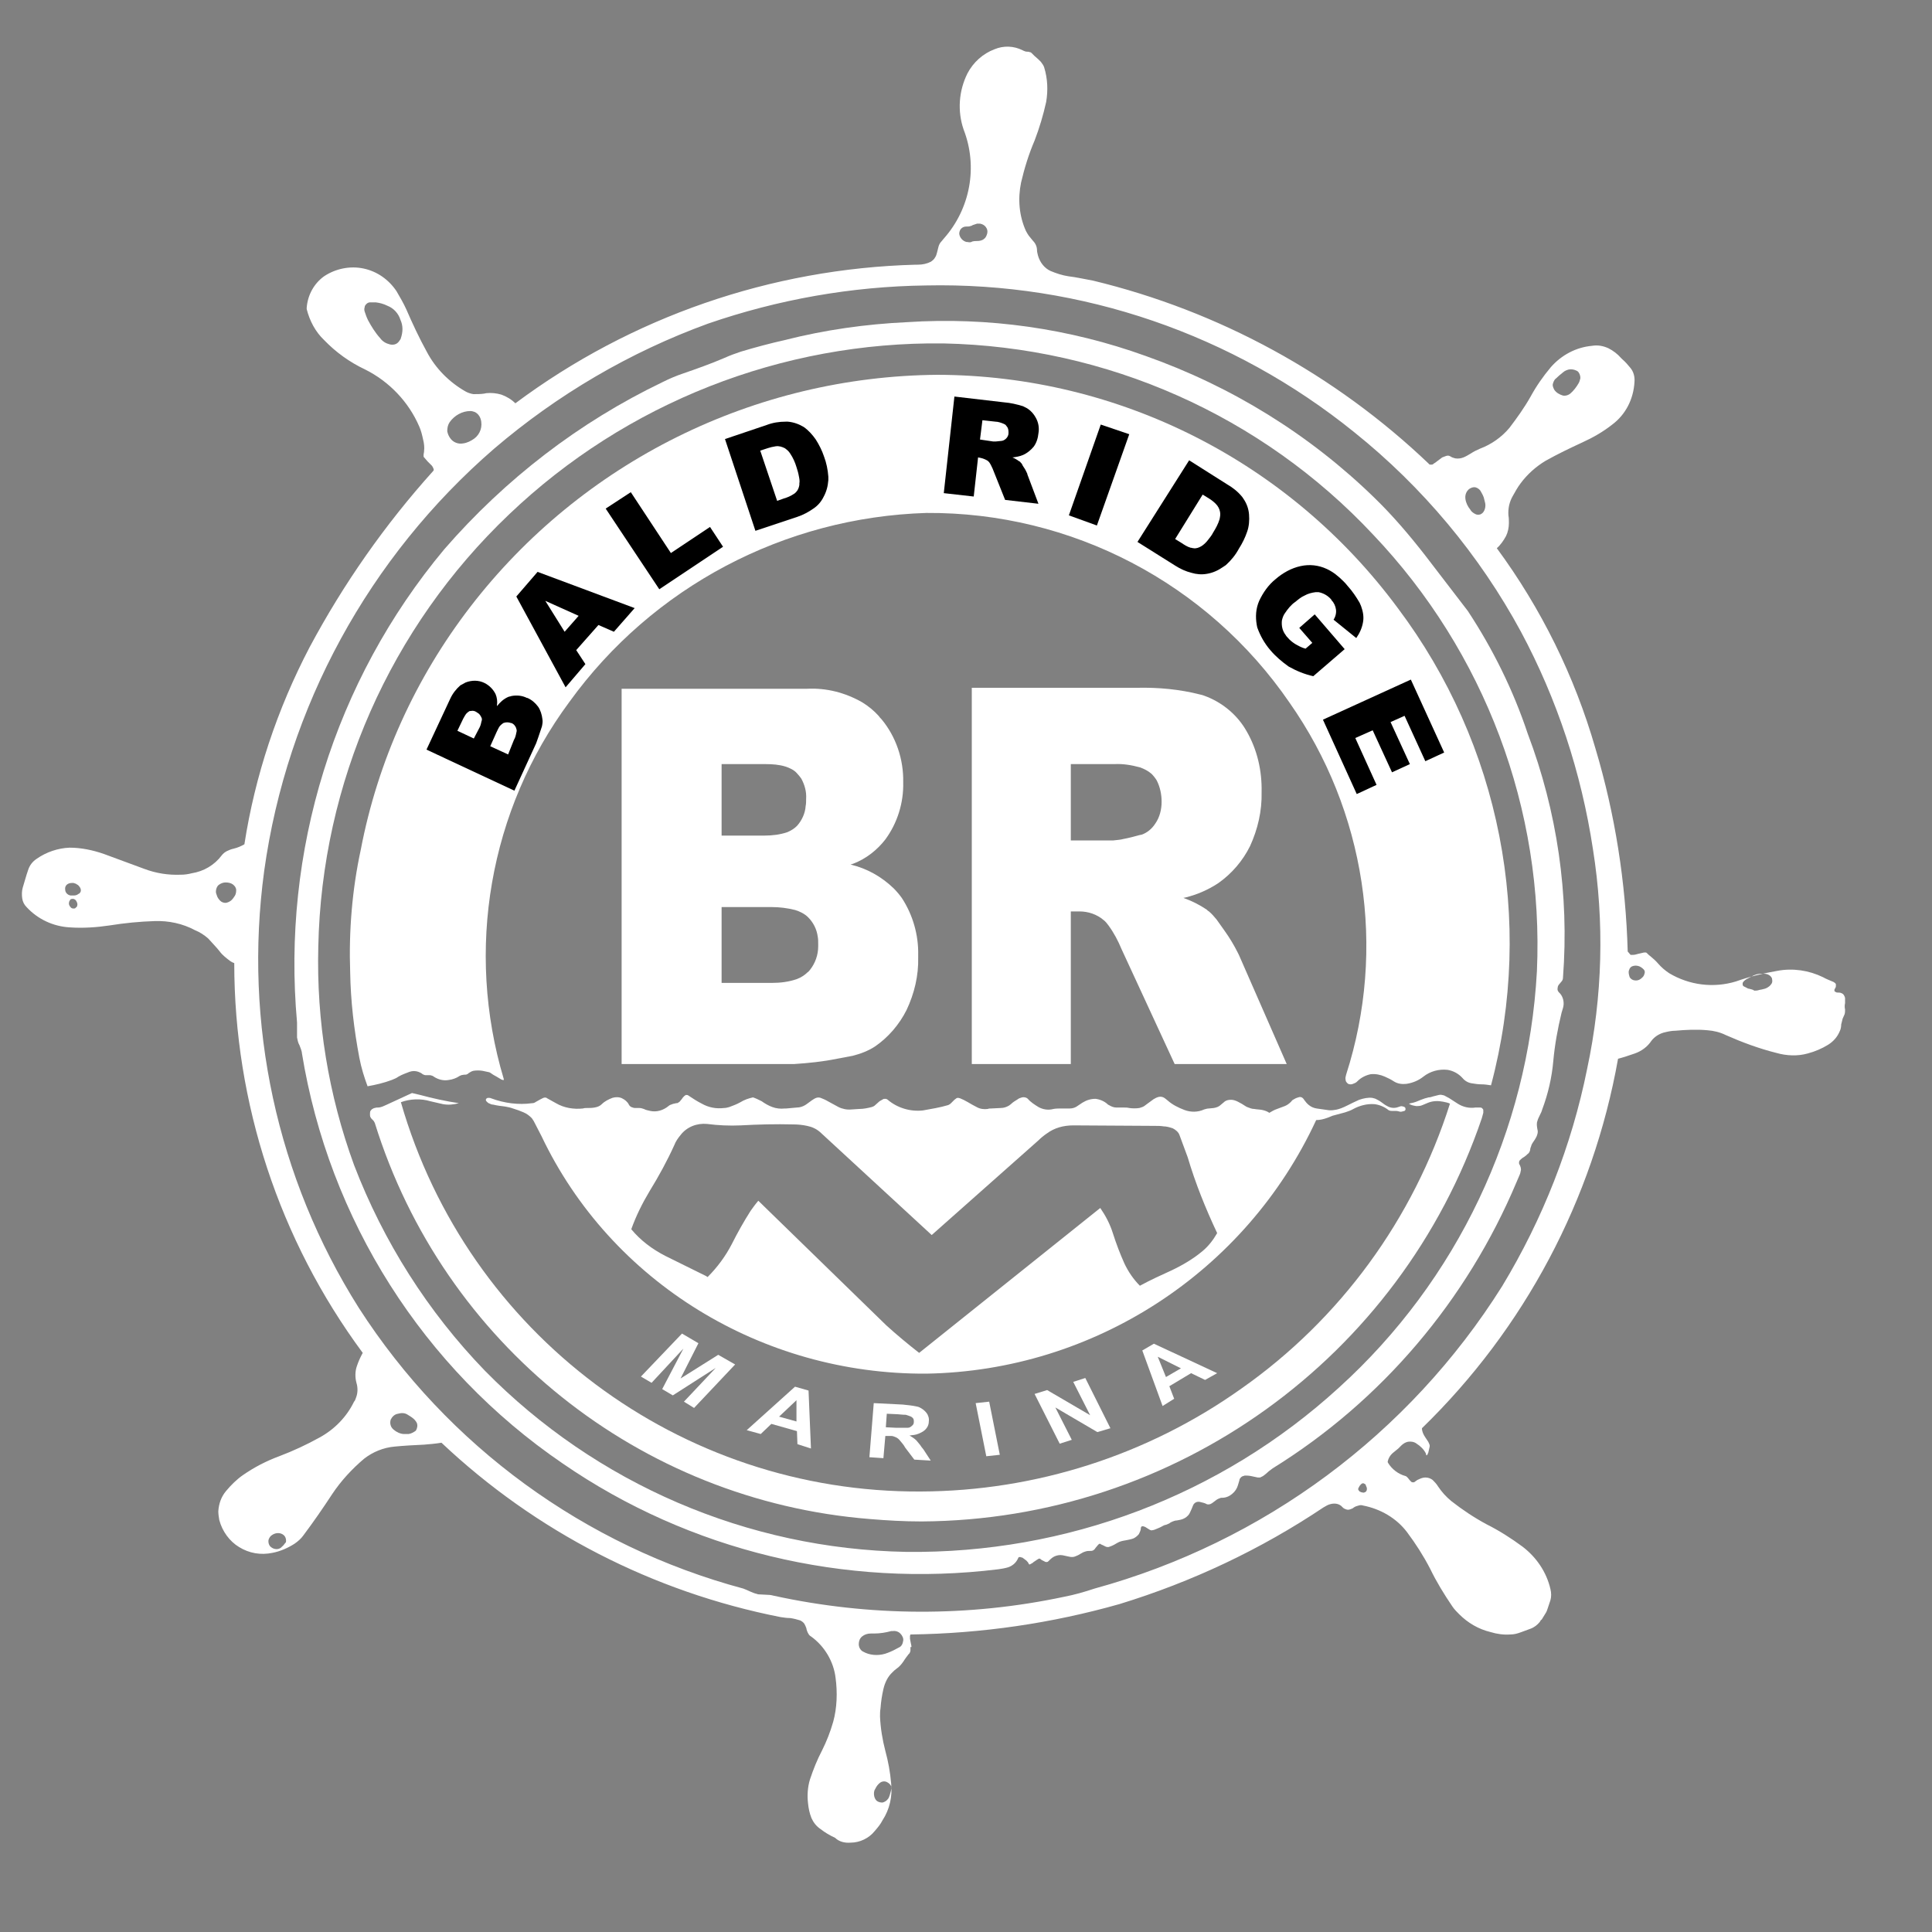
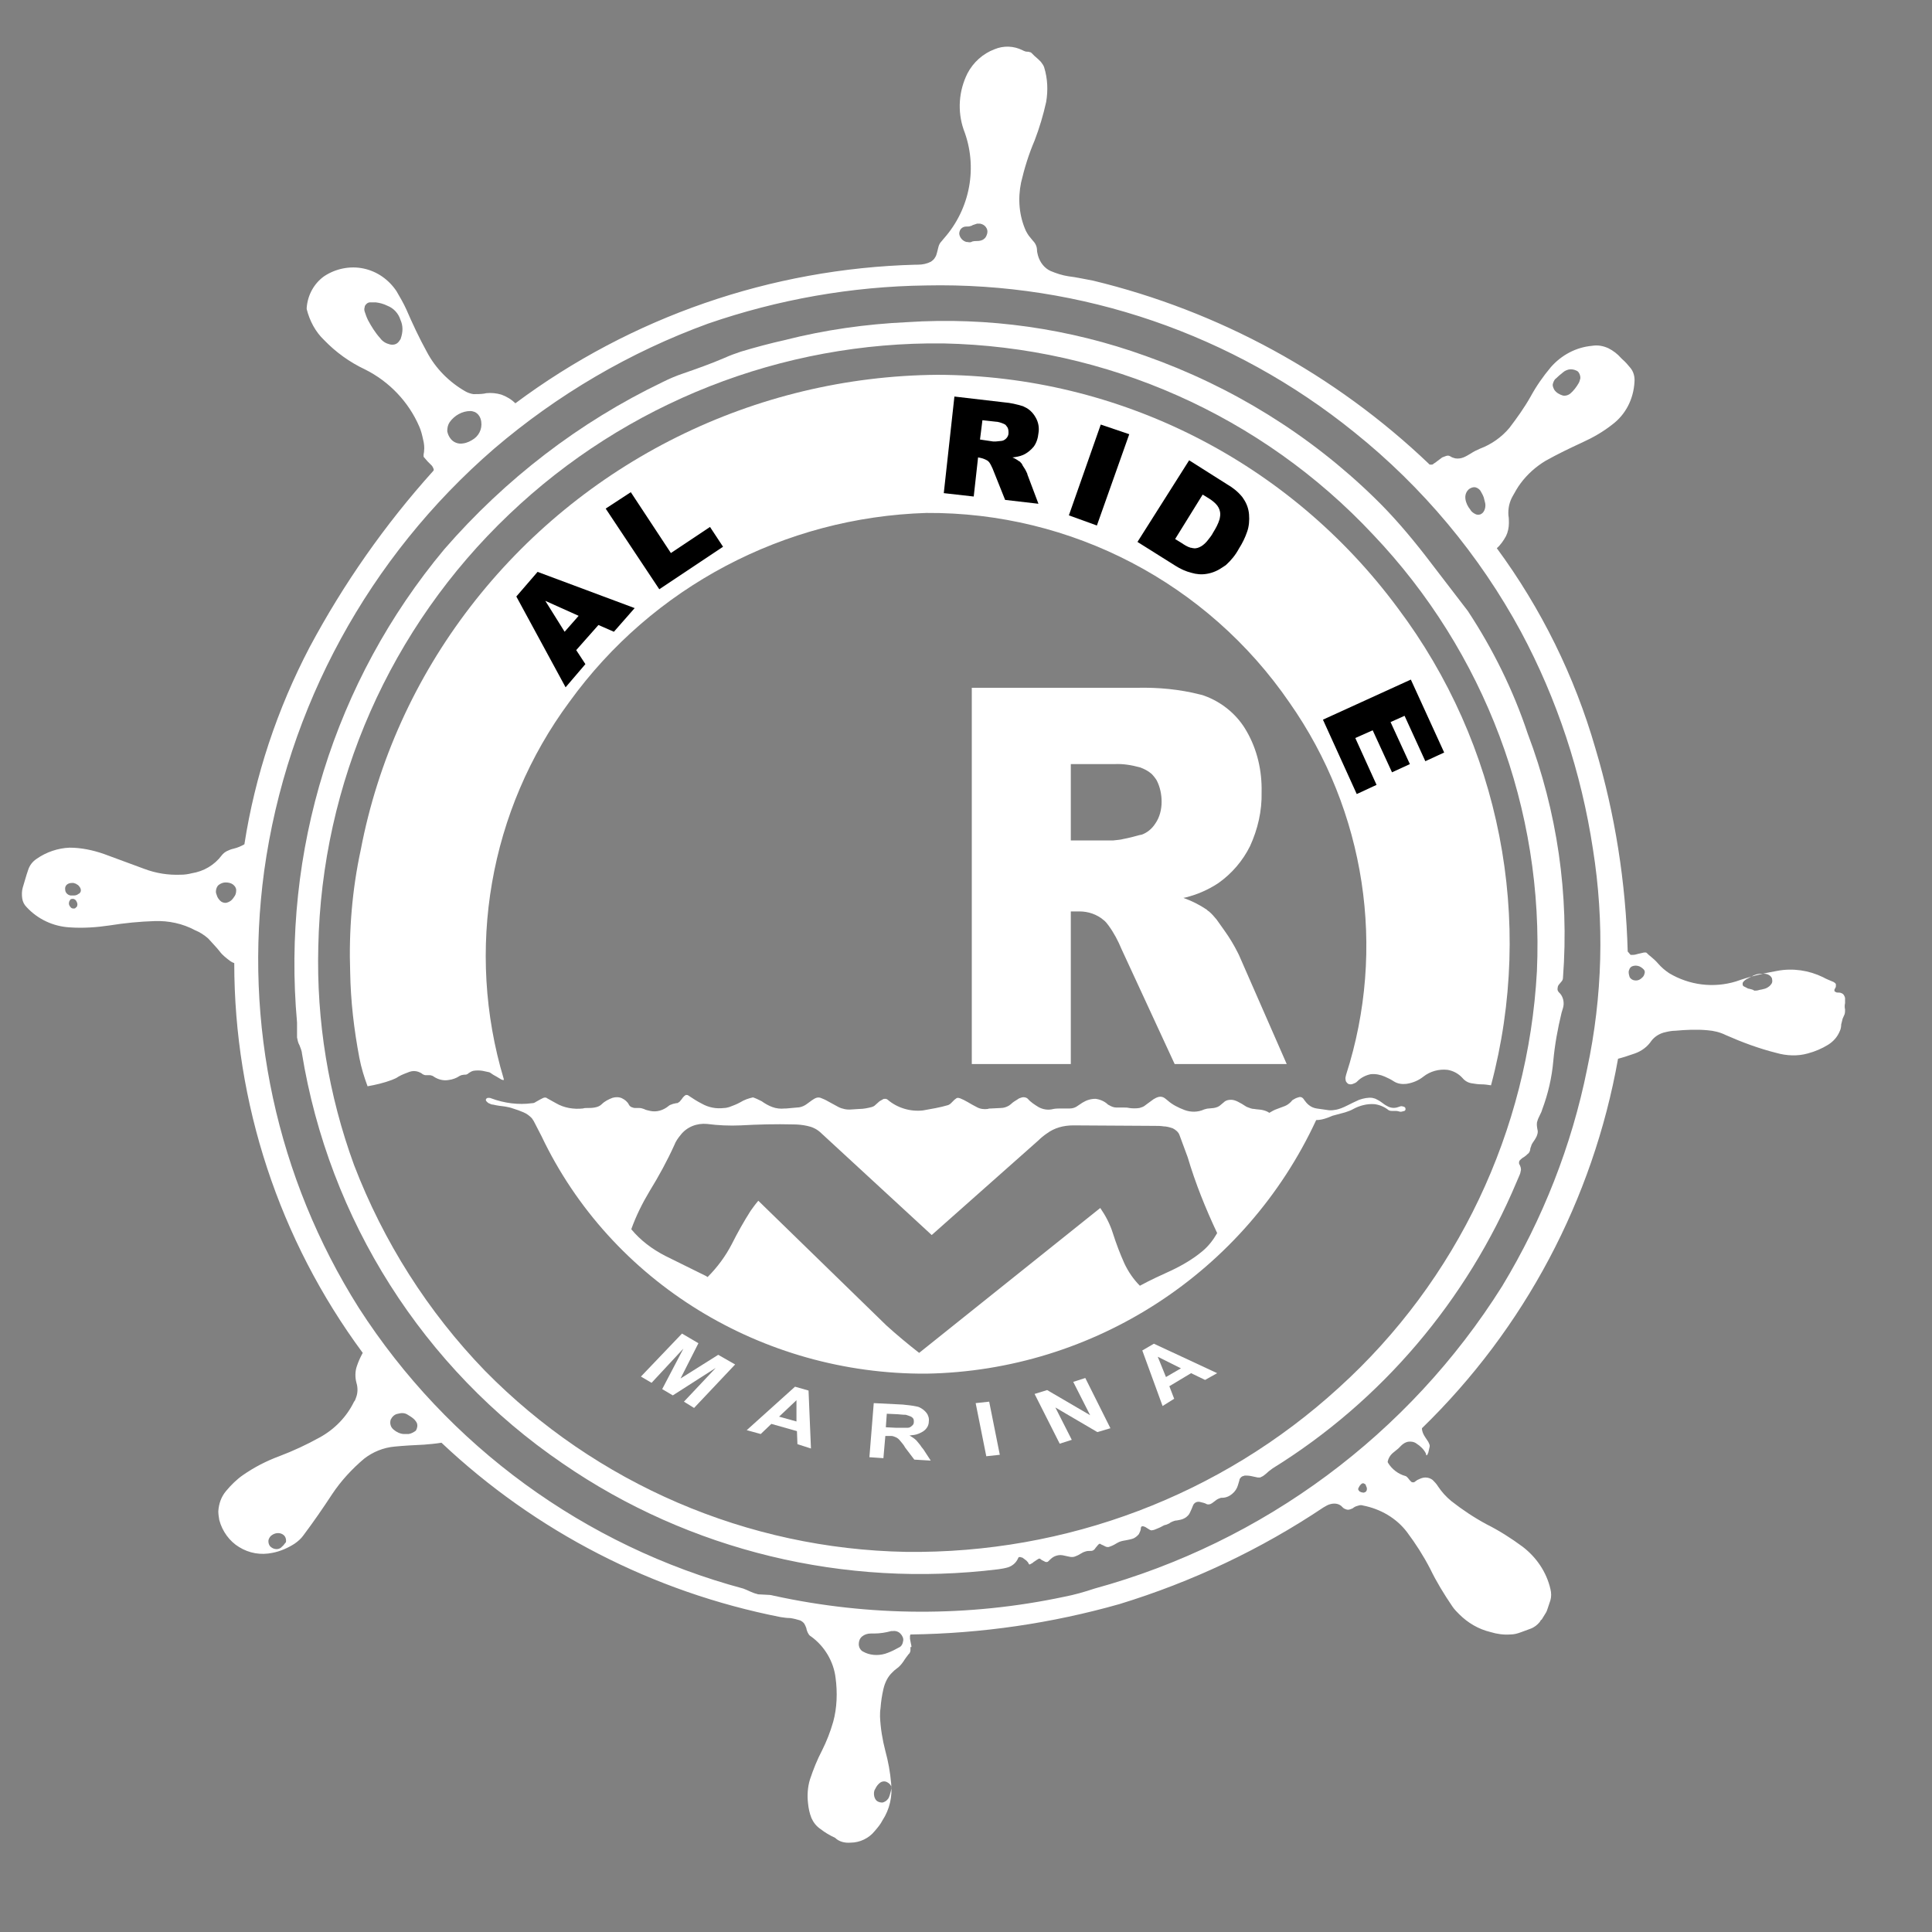
<svg xmlns="http://www.w3.org/2000/svg" version="1.1" id="Layer_1" x="0px" y="0px" width="400px" height="400px" viewBox="0 0 400 400" style="enable-background:new 0 0 400 400;" xml:space="preserve">
  <rect x="0" y="0" width="400" height="400" fill="#808080" stroke="none" />
  <style type="text/css">
	.st0{fill-rule:evenodd;clip-rule:evenodd;fill:#FFFFFF;}
	.st1{fill-rule:evenodd;clip-rule:evenodd;}
</style>
  <path class="st0" d="M176.1,381.5c1.9,0,3.8-0.9,5-2.4c0.6-0.7,1.2-1.4,1.6-2.2c1.5-2.3,2.1-5,1.8-7.7c-0.2-2.3-0.6-4.5-1.2-6.7  c-0.6-2.3-1-4.7-1.1-7.1c0-0.6,0-1.1,0.1-1.7c0.1-1.4,0.3-2.7,0.6-4c0.3-1.3,0.9-2.6,1.9-3.5c0.3-0.3,0.5-0.5,0.8-0.7  c0.6-0.4,1.1-1,1.5-1.6c0.3-0.5,0.7-1,1-1.4l0.2-0.2l0.1-0.2c0.1-0.2,0.1-0.3,0.1-0.5l0-0.5l0-0.1l0.1,0l0.1,0l0-0.2l-0.3-1.5  c0-0.2,0-0.4,0-0.6l0.1-0.3l0.1,0c14.6-0.2,29.1-2.3,43.2-6.3c15-4.6,29.2-11.3,42.2-20c0.5-0.3,1-0.6,1.5-0.7  c0.8-0.2,1.6-0.1,2.2,0.4l0.3,0.3c0.2,0.2,0.4,0.3,0.7,0.4c0.3,0.1,0.5,0.1,0.8,0c0.3-0.1,0.6-0.2,0.8-0.4c0.3-0.2,0.6-0.3,1-0.4  c0.3-0.1,0.6-0.1,0.9,0c3.6,0.7,6.9,2.6,9.1,5.5c1.8,2.4,3.4,4.9,4.8,7.6c1.3,2.7,2.9,5.3,4.6,7.8c0.4,0.6,0.9,1.1,1.4,1.6  c1.8,1.8,4,3.1,6.5,3.7c1.3,0.4,2.7,0.6,4.1,0.5c0.8,0,1.5-0.2,2.3-0.5l1.9-0.7c0.8-0.3,1.4-0.8,1.9-1.4c0.1-0.2,0.2-0.4,0.4-0.5  l0.8-1.3c0.2-0.3,0.3-0.6,0.4-0.9c0.2-0.6,0.4-1.2,0.6-1.8c0.2-0.7,0.2-1.5,0-2.3c-0.8-3.5-2.9-6.6-5.8-8.8  c-2.3-1.7-4.8-3.3-7.4-4.6c-2.6-1.4-5-3-7.3-4.8c-1.1-0.9-2-1.9-2.8-3.1c-0.3-0.5-0.7-0.9-1.1-1.3c-0.4-0.3-0.9-0.5-1.5-0.5  c-0.5,0-1,0.2-1.4,0.4c-0.3,0.1-0.5,0.3-0.8,0.5c-0.1,0.1-0.2,0.1-0.3,0.1c-0.1,0-0.3,0-0.4-0.1c-0.1-0.1-0.2-0.2-0.3-0.3l-0.4-0.5  c-0.1-0.1-0.2-0.2-0.3-0.3l-0.2-0.1c-1.5-0.4-2.8-1.4-3.6-2.7l-0.1-0.2c0.1-0.7,0.5-1.4,1.1-1.9l1.1-0.9c0.2-0.2,0.4-0.4,0.6-0.6  c0.4-0.4,0.9-0.7,1.4-0.8c0.6-0.1,1.3,0,1.8,0.4c0.8,0.5,1.5,1.2,1.9,2l0.1,0.4l0.1,0l0.1-0.1c0.1-0.1,0.1-0.3,0.2-0.4  c0.1-0.4,0.2-0.8,0.3-1.3l0-0.3c-0.1-0.3-0.2-0.5-0.3-0.7l-0.6-0.9c-0.4-0.6-0.7-1.2-0.7-1.9c21.2-20.6,35.4-47.3,40.6-76.5  c1.2-0.3,2.3-0.7,3.5-1.1c1.4-0.5,2.6-1.4,3.4-2.6c0.6-0.8,1.5-1.4,2.5-1.7c0.8-0.2,1.6-0.4,2.5-0.4c2.2-0.2,4.4-0.3,6.6-0.1  c1.3,0.1,2.6,0.4,3.8,1c3.4,1.5,6.9,2.8,10.5,3.7c2.1,0.6,4.4,0.7,6.5,0.1c1.5-0.4,2.9-1,4.2-1.8c1.1-0.7,1.9-1.6,2.4-2.8  c0.2-0.4,0.3-0.9,0.3-1.4c0.1-0.4,0.2-0.8,0.3-1.2c0.1-0.3,0.3-0.6,0.4-0.9c0.1-0.3,0.1-0.7,0.1-1c-0.1-0.4-0.1-0.9,0-1.3  c0-0.3,0-0.7,0-1c0-0.2-0.1-0.4-0.2-0.6c-0.1-0.2-0.3-0.4-0.6-0.5c-0.2-0.1-0.5-0.1-0.7-0.1c-0.1,0-0.3,0-0.4-0.1l-0.2-0.1  c-0.1-0.1-0.1-0.1-0.1-0.2l0-0.2l0.2-0.4c0.1-0.1,0.1-0.3,0.1-0.4c0-0.1,0-0.2,0-0.3c0-0.1-0.1-0.2-0.2-0.3  c-0.1-0.1-0.2-0.1-0.3-0.2c-0.7-0.3-1.5-0.6-2.2-1c-2.9-1.4-6.2-1.9-9.4-1.3c-2.9,0.5-5.8,1.2-8.6,2.2c-4.6,1.4-9.6,0.8-13.8-1.7  c-0.9-0.6-1.6-1.2-2.3-2c-0.5-0.6-1.1-1.1-1.7-1.6c-0.3-0.2-0.5-0.5-0.8-0.7l-0.1,0l-0.3,0c-0.4,0.1-0.9,0.2-1.3,0.3  c-0.3,0.1-0.7,0.2-1.1,0.2l-0.3,0l-0.1,0L337,197c-0.4-14.3-2.6-28.4-6.7-42.1c-4.3-14.9-11.2-28.9-20.4-41.4  c0.8-0.7,1.4-1.6,1.9-2.5c0.4-0.8,0.6-1.8,0.6-2.7c0-0.5,0-1.1-0.1-1.6c-0.1-1.4,0.2-2.8,0.9-4c0.5-0.9,1-1.8,1.6-2.6  c1.4-1.9,3.2-3.5,5.2-4.7c2.5-1.4,5-2.6,7.6-3.8c2.2-1,4.3-2.2,6.2-3.7c2.8-2.1,4.4-5.3,4.6-8.8c0.1-1.1-0.2-2.2-0.9-3  c-0.5-0.6-1-1.2-1.6-1.7l-0.3-0.3c-0.7-0.8-1.6-1.5-2.6-2c-1.1-0.5-2.2-0.7-3.4-0.5c-3.3,0.3-6.3,1.9-8.5,4.4  c-1.6,1.9-3,3.9-4.2,6.1c-1.3,2.3-2.8,4.4-4.4,6.5c-1.6,1.9-3.7,3.4-6.1,4.3c-0.7,0.3-1.3,0.6-1.9,1c-0.5,0.3-1,0.6-1.5,0.8  c-0.5,0.2-1.1,0.3-1.7,0.2c-0.4-0.1-0.7-0.2-1-0.4c-0.3-0.2-0.6-0.2-0.9-0.1c-0.3,0.1-0.5,0.2-0.8,0.3c-0.4,0.3-0.8,0.6-1.2,0.9  c-0.2,0.2-0.5,0.3-0.7,0.5c-0.1,0.1-0.3,0.1-0.4,0.1c-0.2,0-0.4,0-0.5-0.2c-19.4-18.5-43.4-31.6-69.5-37.9c-1.7-0.3-3.4-0.7-5.1-0.9  c-1.3-0.2-2.5-0.6-3.7-1.1c-1.3-0.6-2.2-1.8-2.6-3.2c-0.1-0.4-0.2-0.8-0.2-1.1c0-0.7-0.3-1.4-0.8-1.9l-0.9-1.1  c-0.2-0.3-0.4-0.6-0.6-1c-1.4-3.1-1.7-6.6-1-10c0.7-3,1.6-5.9,2.8-8.7c1-2.6,1.8-5.3,2.4-8c0.4-2.4,0.3-4.8-0.4-7.1  c-0.1-0.4-0.4-0.8-0.7-1.2c-0.4-0.4-0.8-0.8-1.3-1.2c-0.2-0.2-0.4-0.4-0.6-0.6c-0.1-0.1-0.2-0.2-0.4-0.2c-0.2-0.1-0.4-0.1-0.6-0.1  c-0.2,0-0.5-0.1-0.7-0.2l-0.2-0.1c-1.8-0.9-3.9-1-5.8-0.2c-2.4,0.9-4.4,2.7-5.6,5c-1.8,3.6-2.1,7.8-0.8,11.6  c3,7.7,1.4,16.4-4.1,22.6l-0.5,0.6c-0.3,0.3-0.5,0.7-0.6,1.1c-0.1,0.4-0.2,0.8-0.3,1.2c-0.1,0.4-0.2,0.7-0.4,1  c-0.2,0.4-0.6,0.7-0.9,0.9c-0.8,0.4-1.7,0.6-2.7,0.6l-0.4,0c-29.9,0.8-58.9,10.8-82.9,28.7c-0.8-0.8-1.8-1.4-2.9-1.8  c-1-0.3-2.1-0.4-3.1-0.3l-0.5,0.1c-0.7,0.1-1.5,0.1-2.2,0.1c-0.6-0.1-1.2-0.3-1.7-0.6c-3.3-1.9-6.1-4.7-7.9-8.1  c-1.6-2.9-3-5.9-4.3-8.9c-0.6-1.3-1.3-2.5-2-3.7c-1.6-2.4-4-4.1-6.8-4.7c-2.8-0.6-5.8,0-8.2,1.6c-2.1,1.5-3.4,3.9-3.6,6.5l0,0.3  c0.6,2.4,1.8,4.7,3.6,6.4c2.4,2.5,5.3,4.6,8.5,6.1c5,2.5,9,6.7,11.2,11.8c0.4,0.9,0.6,1.8,0.8,2.7c0.2,0.8,0.3,1.6,0.2,2.4  c0,0.3-0.1,0.5-0.1,0.8c0,0.1,0,0.2,0,0.3c0,0.1,0.1,0.2,0.2,0.3c0.2,0.2,0.4,0.5,0.6,0.7c0.3,0.3,0.6,0.6,0.9,0.9  c0.1,0.1,0.2,0.3,0.3,0.5c0,0.1,0.1,0.2,0.1,0.3c0,0.1,0,0.2-0.1,0.3c-10,11.1-18.6,23.4-25.6,36.5c-6.7,12.8-11.3,26.6-13.5,40.8  c-0.7,0.4-1.4,0.7-2.2,0.9c-0.5,0.1-1,0.3-1.4,0.5c-0.4,0.2-0.8,0.5-1.1,0.9c-1.5,2-3.7,3.3-6.2,3.7c-0.8,0.2-1.5,0.3-2.3,0.3  c-2.6,0.1-5.1-0.3-7.5-1.2l-8.4-3.1c-2.3-0.8-4.7-1.3-7.1-1.3c-2.4,0.1-4.8,0.9-6.8,2.3c-0.9,0.6-1.5,1.4-1.8,2.4  c-0.1,0.3-0.2,0.6-0.3,0.9c-0.3,0.9-0.5,1.8-0.8,2.7c-0.2,0.7-0.2,1.5-0.1,2.2c0.1,0.7,0.4,1.3,0.9,1.8c2.3,2.5,5.5,4,8.9,4.2  c2.8,0.2,5.6,0,8.3-0.4c3.1-0.5,6.2-0.8,9.3-0.9c2.9-0.1,5.8,0.5,8.4,1.9c1,0.4,1.9,1,2.7,1.7c0.8,0.9,1.7,1.8,2.4,2.7  c0.6,0.8,1.4,1.4,2.2,2c0.3,0.2,0.5,0.3,0.8,0.4c0,29,9.3,57.3,26.6,80.7c-0.5,0.9-0.9,1.8-1.2,2.7c-0.4,1.1-0.4,2.4-0.1,3.5  c0.3,1,0.3,2.1-0.1,3.1c-0.1,0.3-0.2,0.6-0.4,0.8c-1.5,3.1-4,5.7-7.1,7.4c-2.7,1.5-5.5,2.8-8.4,3.9c-2.7,1-5.2,2.3-7.5,3.9  c-1.3,0.9-2.5,2.1-3.5,3.3c-1,1.2-1.5,2.6-1.6,4.2c0,0.6,0.1,1.2,0.2,1.8c0.6,2.3,2.1,4.4,4.1,5.6c2.1,1.3,4.5,1.7,6.9,1.2  c1.6-0.3,3.2-1,4.6-1.9c0.7-0.5,1.3-1,1.8-1.7c2.1-2.8,4.1-5.7,6-8.6c1.8-2.7,4.1-5.2,6.6-7.3c1.8-1.4,4-2.3,6.3-2.5  c2-0.2,4-0.3,6.1-0.4c1.2-0.1,2.4-0.2,3.6-0.4c19.5,18.4,43.8,30.9,70.2,36.1c0.7,0.1,1.3,0.2,2,0.2c0.7,0.1,1.5,0.3,2.1,0.5  c0.4,0.2,0.8,0.5,1,1c0.1,0.3,0.3,0.6,0.3,0.9c0.1,0.3,0.2,0.6,0.4,0.9c0.1,0.2,0.3,0.4,0.5,0.5c2.8,2,4.7,5.2,5.1,8.6  c0.4,3,0.3,6.2-0.5,9.1c-0.6,2.1-1.4,4.1-2.3,5.9c-1,1.9-1.8,3.9-2.5,6c-0.5,1.6-0.6,3.4-0.4,5c0.1,1,0.3,2,0.7,3  c0.4,0.9,1,1.7,1.9,2.3c0.9,0.7,1.9,1.3,3,1.8C173.7,381.3,174.9,381.6,176.1,381.5L176.1,381.5L176.1,381.5z M362.1,204.7  c-0.2,0-0.3-0.1-0.5-0.2c-0.2-0.1-0.4-0.2-0.6-0.3c-0.1-0.1-0.2-0.2-0.2-0.3c0-0.1,0-0.3,0-0.4c0.1-0.2,0.2-0.3,0.3-0.4  c0.3-0.3,0.7-0.5,1.1-0.7l0.6-0.3c0.3-0.2,0.7-0.3,1-0.4c0.5-0.1,1-0.1,1.4-0.1c0.4,0,0.8,0.1,1.1,0.3c0.3,0.2,0.6,0.5,0.6,0.9  c0.1,0.4,0,0.8-0.3,1.1c-0.4,0.5-1,0.8-1.6,0.9c-0.3,0.1-0.6,0.1-0.9,0.2c-0.3,0.1-0.6,0.1-0.9,0.1  C363,204.9,362.5,204.8,362.1,204.7L362.1,204.7L362.1,204.7z M340.1,202.3l-0.1,0.1c-0.4,0.4-0.8,0.6-1.3,0.6c-0.5,0-1-0.2-1.3-0.7  c-0.1-0.3-0.2-0.7-0.2-1c0-0.2,0-0.3,0.1-0.5c0.1-0.4,0.4-0.7,0.8-0.8c0.4-0.1,0.7-0.1,1.1,0c0.4,0.1,0.8,0.4,1.1,0.7  c0.2,0.2,0.3,0.5,0.2,0.8C340.4,201.9,340.3,202.1,340.1,202.3L340.1,202.3L340.1,202.3z M220.3,330.6c-19.8,4.2-40.2,4.1-60-0.2  c-0.4-0.1-0.8-0.2-1.2-0.2l-1.9-0.1c-0.2,0-0.3,0-0.5-0.1c-0.5-0.1-0.9-0.3-1.4-0.5c-0.4-0.2-0.9-0.4-1.4-0.6  c-32.8-8.8-61.2-29.5-79.6-58.1c-17-26.9-23.9-58.9-19.6-90.5c4.7-33.9,21.7-65,47.6-87.4c13.1-11.2,28.1-20,44.3-25.9  c14.5-5,29.7-7.7,45.1-7.9c32.2-0.7,63.6,10.1,88.7,30.4c14.1,11.3,25.9,25.4,34.5,41.3c7.5,14,12.5,29.2,14.9,45  c2.4,15.1,2,30.5-1.2,45.5c-3.2,15.9-9.2,31.1-17.6,45c-19.3,30.7-49.4,53-84.4,62.6C224.5,329.6,222.4,330.2,220.3,330.6  L220.3,330.6L220.3,330.6z M325.1,81.5c-0.4,0.3-0.9,0.5-1.5,0.4c-0.7-0.2-1.4-0.6-1.8-1.2c-0.2-0.4-0.4-0.8-0.3-1.2  c0.1-0.4,0.3-0.9,0.6-1.1c0.5-0.5,1-0.9,1.5-1.3c0.3-0.3,0.8-0.5,1.2-0.6c0.5-0.1,1.1,0,1.5,0.2c0.3,0.1,0.5,0.3,0.6,0.5  c0.2,0.3,0.3,0.7,0.3,1.1c-0.1,0.4-0.2,0.8-0.4,1.1C326.4,80.1,325.8,80.9,325.1,81.5L325.1,81.5L325.1,81.5z M307.3,103.4  c0.1,0.3,0.1,0.5,0.2,0.8c0.1,0.5,0,1.1-0.2,1.5c-0.2,0.4-0.4,0.6-0.8,0.8c-0.4,0.1-0.8,0.1-1.1-0.1c-0.4-0.2-0.8-0.5-1-0.9  c-0.5-0.6-0.9-1.4-1-2.2c-0.1-0.7,0.1-1.4,0.6-1.9c0.4-0.4,1-0.6,1.5-0.5c0.4,0.1,0.8,0.4,1,0.7  C306.9,102.3,307.2,102.8,307.3,103.4L307.3,103.4L307.3,103.4z M282.8,307.6l0.1,0.2c0.1,0.2,0.1,0.3,0.1,0.5  c0,0.2-0.1,0.5-0.3,0.6c-0.2,0.1-0.4,0.2-0.6,0.1c-0.2,0-0.4-0.1-0.6-0.2c-0.1-0.1-0.2-0.2-0.3-0.4c0-0.1,0-0.3,0.1-0.4  c0.1-0.2,0.2-0.4,0.3-0.5l0.3-0.3l0.2-0.1c0.1,0,0.1,0,0.2,0l0.2,0.1C282.7,307.3,282.8,307.4,282.8,307.6L282.8,307.6L282.8,307.6z   M200.3,50.1l-0.2,0c-0.8-0.2-1.4-0.9-1.5-1.7c0-0.5,0.2-1,0.7-1.3c0.3-0.2,0.7-0.2,1-0.2c0.2,0,0.4,0,0.6-0.1  c0.2,0,0.3-0.1,0.5-0.2c0.3-0.1,0.6-0.2,0.9-0.3c0.2,0,0.4,0,0.6,0c0.5,0.1,0.9,0.3,1.2,0.7c0.3,0.4,0.4,0.8,0.3,1.3  c-0.1,0.4-0.3,0.9-0.6,1.1c-0.4,0.4-1,0.5-1.5,0.5c-0.3,0-0.6,0-1,0.1C201,50.2,200.7,50.2,200.3,50.1L200.3,50.1L200.3,50.1z   M186.1,341.1c-0.7,0.4-1.5,0.8-2.3,1.1c-1.5,0.6-3.2,0.6-4.6,0c-0.2-0.1-0.4-0.2-0.6-0.3c-0.5-0.3-0.8-0.9-0.8-1.5  c0-0.6,0.2-1.2,0.7-1.6c0.5-0.4,1.1-0.6,1.8-0.6l0.7,0c1.2,0,2.4-0.2,3.5-0.5l0.3,0c0.6-0.1,1.2,0.1,1.6,0.5c0.4,0.4,0.7,1,0.6,1.5  C186.9,340.4,186.6,340.9,186.1,341.1L186.1,341.1L186.1,341.1z M184.2,371.7c-0.1,0.3-0.2,0.6-0.4,0.8c-0.3,0.4-0.7,0.6-1.1,0.7  c-0.4,0-0.8-0.1-1.1-0.3c-0.3-0.2-0.5-0.6-0.6-1c-0.1-0.5-0.1-1.1,0.2-1.5l0.1-0.2c0.2-0.4,0.5-0.8,0.9-1.1c0.4-0.3,1-0.4,1.5-0.1  c0.4,0.2,0.8,0.6,0.9,1.1C184.5,370.6,184.4,371.1,184.2,371.7L184.2,371.7L184.2,371.7z M98.2,90.8c-0.7,0.5-1.5,0.9-2.3,1  c-1,0.2-2.1-0.2-2.7-1.1c-0.3-0.4-0.5-0.9-0.6-1.4c0-0.7,0.1-1.3,0.5-1.9c1-1.4,2.6-2.3,4.3-2.3c0.3,0,0.6,0.1,0.9,0.2  c0.6,0.3,1,0.8,1.2,1.4C100,88.3,99.4,89.9,98.2,90.8L98.2,90.8L98.2,90.8z M84.6,296.9c-0.3,0-0.6,0-0.9,0c-0.8,0-1.6-0.4-2.2-0.9  c-0.1-0.1-0.2-0.2-0.3-0.3c-0.4-0.5-0.5-1.2-0.3-1.8c0.3-0.6,0.8-1.1,1.5-1.2c0.7-0.2,1.4-0.2,2,0.2c0.5,0.3,1,0.6,1.4,1  c0.2,0.2,0.4,0.5,0.5,0.7c0.2,0.5,0.1,1.1-0.2,1.6C85.7,296.5,85.2,296.8,84.6,296.9L84.6,296.9L84.6,296.9z M83,70  c0,0.1-0.1,0.3-0.2,0.4c-0.2,0.3-0.4,0.6-0.8,0.8c-0.4,0.2-0.9,0.2-1.3,0.1c-0.8-0.2-1.5-0.6-2-1.3c-1-1.1-1.8-2.4-2.5-3.7  c-0.3-0.6-0.5-1.2-0.7-1.8c-0.1-0.3-0.1-0.6,0-0.9c0-0.3,0.2-0.5,0.4-0.7c0.2-0.2,0.5-0.3,0.7-0.3c0.4,0,0.8,0,1.2,0  c0.8,0.1,1.6,0.3,2.4,0.7c1.3,0.5,2.3,1.6,2.7,2.9C83.5,67.5,83.4,68.8,83,70L83,70L83,70z M58.4,320.2l-0.2,0.2  c-0.6,0.5-1.5,0.4-2.1-0.1c-0.4-0.3-0.6-0.9-0.5-1.5c0.1-0.3,0.3-0.7,0.6-0.9l0.3-0.2c0.7-0.4,1.6-0.4,2.2,0.1  c0.4,0.3,0.6,0.9,0.5,1.5C58.9,319.6,58.7,320,58.4,320.2L58.4,320.2L58.4,320.2z M48.6,185.5c-0.2,0.3-0.4,0.6-0.6,0.8  c-0.3,0.3-0.7,0.5-1.1,0.6c-0.5,0.1-1-0.1-1.3-0.4c-0.3-0.3-0.6-0.7-0.7-1.1c-0.1-0.3-0.2-0.5-0.2-0.8c0-0.5,0.2-1.1,0.6-1.4  c0.4-0.3,0.9-0.5,1.4-0.5c0.5,0,1.1,0.1,1.5,0.4c0.4,0.3,0.7,0.7,0.7,1.2C48.9,184.8,48.8,185.2,48.6,185.5L48.6,185.5L48.6,185.5z   M15.3,185.4c-0.2,0-0.4,0-0.7,0c-0.6-0.1-1.1-0.6-1.1-1.2c-0.1-0.6,0.2-1.1,0.8-1.3c0.3-0.1,0.6-0.1,0.9-0.1  c0.2,0.1,0.5,0.1,0.7,0.3c0.3,0.1,0.5,0.4,0.7,0.7c0.1,0.2,0.2,0.5,0.1,0.8c-0.1,0.2-0.2,0.4-0.5,0.5  C16,185.3,15.6,185.4,15.3,185.4L15.3,185.4L15.3,185.4z M15.2,188.1c-0.2,0-0.5-0.1-0.6-0.3c-0.3-0.3-0.4-0.7-0.3-1  c0-0.2,0.2-0.4,0.3-0.6c0.2-0.1,0.4-0.1,0.5-0.1c0.2,0,0.4,0.1,0.6,0.3c0.2,0.3,0.4,0.7,0.3,1c0,0.2-0.1,0.4-0.3,0.5  C15.6,188.1,15.4,188.1,15.2,188.1L15.2,188.1L15.2,188.1z" />
  <path class="st0" d="M206.7,324.9c0.7-0.1,1.3-0.2,2-0.4c0.9-0.3,1.6-0.9,2-1.7l0.1-0.2c0-0.1,0.1-0.2,0.2-0.2c0.1,0,0.2-0.1,0.3,0  c0.1,0,0.3,0.1,0.4,0.1c0.3,0.2,0.5,0.4,0.8,0.6c0.2,0.2,0.4,0.4,0.5,0.7l0.1,0.1l0.1,0l0.2-0.1c0.2-0.1,0.4-0.2,0.6-0.4  c0.3-0.2,0.6-0.4,0.9-0.6l0.2-0.1l0.1,0l0.1,0l0.4,0.3c0.2,0.1,0.4,0.2,0.6,0.3c0.1,0.1,0.3,0.1,0.4,0.1c0.2,0,0.3-0.1,0.4-0.2  c0.4-0.4,0.8-0.8,1.3-1c0.5-0.2,1-0.3,1.6-0.2c0.5,0.1,0.9,0.2,1.4,0.3c0.4,0.1,0.9,0.1,1.3-0.1c0.3-0.1,0.7-0.3,1-0.5  c0.3-0.2,0.7-0.4,1.1-0.5c0.3-0.1,0.6-0.1,0.9-0.1c0.2,0,0.4,0,0.6-0.1c0.2-0.1,0.4-0.3,0.5-0.5l0.5-0.6l0.2-0.2l0.2-0.1l0.2,0.1  c0.1,0.1,0.2,0.1,0.4,0.2c0.2,0.1,0.4,0.2,0.6,0.3c0.2,0.1,0.4,0.1,0.6,0.1l0.3-0.1c0.6-0.2,1.1-0.5,1.6-0.8  c0.5-0.3,1.1-0.4,1.7-0.5c0.5-0.1,1.1-0.2,1.6-0.4c0.4-0.2,0.8-0.5,1.1-0.9c0.2-0.4,0.4-0.8,0.4-1.2l0-0.1l0.1-0.2  c0.1-0.1,0.1-0.1,0.2-0.1l0.2,0c0.2,0.1,0.4,0.1,0.5,0.2l0.8,0.5l0.2,0.1c0.1,0,0.3,0.1,0.4,0c0.2,0,0.5-0.1,0.7-0.2  c0.5-0.2,1-0.4,1.5-0.7c0.2-0.1,0.4-0.2,0.6-0.2c0.2-0.1,0.5-0.2,0.7-0.3c0.2-0.2,0.5-0.3,0.7-0.4c0.3-0.1,0.5-0.2,0.8-0.2  c0.6-0.1,1.2-0.2,1.7-0.5c0.5-0.3,0.9-0.7,1.1-1.2c0.2-0.4,0.4-0.9,0.6-1.4c0.1-0.3,0.4-0.6,0.7-0.7c0.3-0.1,0.6-0.1,0.9,0  c0.4,0.1,0.9,0.2,1.2,0.4c0.2,0.1,0.5,0.1,0.8,0c0.2-0.1,0.4-0.2,0.5-0.3c0.3-0.2,0.5-0.4,0.8-0.6c0.3-0.2,0.6-0.3,0.9-0.4l0.2,0  c0.8,0,1.5-0.3,2.1-0.8c0.6-0.5,1-1.1,1.2-1.8c0.1-0.3,0.2-0.7,0.3-1c0-0.3,0.2-0.5,0.4-0.7c0.2-0.2,0.5-0.2,0.7-0.3  c0.4,0,0.8,0,1.3,0.1c0.5,0.1,0.9,0.2,1.4,0.3c0.2,0,0.3,0,0.5,0c0.2-0.1,0.4-0.2,0.6-0.3c0.4-0.3,0.8-0.6,1.2-1  c0.3-0.2,0.5-0.4,0.8-0.6c22.6-14,40.2-34.8,50.5-59.3l0.6-1.4c0.2-0.4,0.2-0.7,0.3-1.1c0-0.4-0.1-0.7-0.3-1.1  c-0.1-0.1-0.1-0.2-0.1-0.4c0-0.1,0-0.2,0.1-0.4c0.1-0.1,0.2-0.2,0.3-0.3c0.2-0.2,0.5-0.4,0.7-0.5c0.3-0.2,0.5-0.4,0.7-0.6  c0.2-0.1,0.3-0.3,0.4-0.5l0.1-0.3c0-0.4,0.2-0.7,0.3-1.1c0.2-0.4,0.5-0.8,0.7-1.1c0.2-0.3,0.4-0.7,0.5-1.1c0.1-0.3,0.1-0.7,0-1  c-0.1-0.6-0.2-1.2,0-1.7c0.1-0.4,0.3-0.8,0.5-1.2c0.2-0.4,0.4-0.8,0.5-1.2c1.2-3.2,2-6.6,2.3-10.1c0.3-3.3,0.9-6.6,1.7-9.9  c0.1-0.3,0.2-0.7,0.3-1c0.3-1,0.1-2.2-0.6-3l-0.2-0.2c-0.3-0.3-0.4-0.6-0.3-1c0-0.2,0.1-0.5,0.3-0.7c0.2-0.2,0.3-0.4,0.5-0.6  c0.2-0.2,0.3-0.5,0.3-0.8c1.3-17.2-1.2-34.4-7.3-50.5c-3-9-7.2-17.5-12.4-25.4l-8.9-11.6c-3.2-4.1-6.6-8.1-10.3-11.7  c-13.5-13.2-29.7-23.2-47.5-29.5c-15.8-5.7-32.6-8.1-49.4-7c-8.6,0.4-17,1.6-25.3,3.7c-3.1,0.7-6.1,1.5-9.1,2.4  c-1.2,0.4-2.3,0.8-3.4,1.3c-2.8,1.2-5.6,2.2-8.5,3.2c-1.5,0.5-2.9,1.1-4.3,1.8c-17.3,8.3-32.6,20.1-45.2,34.6  c-22.8,27.3-33.7,62.6-30.5,98c0,0.5,0,1.1,0,1.6c0,0.5,0,1,0,1.5c0.1,0.5,0.2,1.1,0.5,1.6c0.2,0.5,0.4,1,0.5,1.5l0,0.1  c5.6,34.5,25.1,65.3,54,85C142.8,321.1,174.9,328.8,206.7,324.9L206.7,324.9z M187.6,321.3c-32.9-0.6-64.2-14.1-87.2-37.5  c-11.8-12.2-21-26.7-27.1-42.6c-5.3-14.5-7.8-29.8-7.4-45.2c0.7-33.9,14.9-66.1,39.5-89.5c24.2-23.1,56.5-35.8,89.9-35.4  c33.8,0.7,65.9,14.9,89,39.6c23.1,24.3,35.4,56.9,33.9,90.4c-1.8,33-16.5,64-41,86.2C252.8,309.6,220.8,321.7,187.6,321.3  L187.6,321.3z" />
-   <path class="st0" d="M190.8,315c52.5-0.3,99.1-33.8,116-83.5c0.1-0.4,0.2-0.7,0.3-1.1c0-0.1,0-0.3,0-0.5c0-0.1,0-0.2-0.1-0.3  c-0.1-0.1-0.1-0.1-0.2-0.2c-0.1-0.1-0.3-0.1-0.5-0.1c-0.3,0-0.5,0-0.8,0c-1.3,0.2-2.6-0.1-3.7-0.8l-1.7-1.1  c-0.4-0.2-0.7-0.4-1.1-0.6c-0.4-0.1-0.7-0.2-1.1-0.1c-0.4,0.1-0.8,0.2-1.2,0.3c-0.3,0.1-0.6,0.2-0.9,0.2c-0.5,0.1-1.1,0.3-1.6,0.5  c-0.7,0.3-1.4,0.6-2.1,0.7l-0.4,0.1c0.4,0.3,0.9,0.4,1.5,0.5c0.4,0,0.9,0,1.3-0.2l1.2-0.5c1-0.4,2.1-0.4,3.1-0.2  c0.5,0.1,1,0.2,1.4,0.4c-7.6,23.9-22.7,44.6-43.2,59c-19.4,13.8-42.6,21.2-66.3,21.3c-49.9,0.3-93.9-32.6-107.7-80.6  c1.9-0.7,4.1-0.8,6.1-0.2c0.8,0.2,1.7,0.4,2.6,0.6c1.1,0.2,2.2,0.1,3.3-0.2c-2.7-0.4-5.4-1-8-1.7l-1.7-0.4c-1.7,0.8-3.5,1.6-5.2,2.4  l-0.9,0.4c-0.3,0.1-0.6,0.2-0.9,0.2c-0.2,0-0.5,0-0.7,0.1c-0.2,0-0.3,0.1-0.5,0.2c-0.2,0.1-0.3,0.3-0.4,0.4  c-0.1,0.2-0.1,0.5-0.1,0.7c0,0.2,0,0.4,0.1,0.6c0.1,0.2,0.2,0.3,0.3,0.4l0.3,0.3c0.1,0.1,0.2,0.3,0.3,0.5  c14.2,45.7,54.8,78.2,102.5,82C183.7,314.8,187.2,315,190.8,315L190.8,315L190.8,315z" />
  <path class="st0" d="M191.8,284.4c34.7-0.6,66.1-21,80.7-52.5c0.8,0,1.6-0.2,2.4-0.5c0.3-0.1,0.7-0.3,1-0.4l2.6-0.7  c0.6-0.2,1.2-0.4,1.7-0.7c1.3-0.7,2.8-1.1,4.3-1c1,0.1,2,0.5,2.8,1.1c0.2,0.2,0.5,0.3,0.8,0.3l0.6,0c0.3,0,0.6,0,0.9,0.1  c0.3,0.1,0.5,0.1,0.8,0c0.1,0,0.3-0.1,0.4-0.1c0.1-0.1,0.2-0.2,0.2-0.3c0-0.1,0-0.3-0.1-0.4c-0.1-0.1-0.2-0.2-0.4-0.2  c-0.2-0.1-0.5-0.1-0.7,0l-0.3,0.1c-0.8,0.3-1.6,0.2-2.3-0.2c-0.4-0.2-0.8-0.5-1.2-0.8c-0.4-0.3-0.8-0.5-1.2-0.7  c-0.2-0.1-0.4-0.1-0.7-0.2c-0.9-0.1-1.8,0.1-2.7,0.4c-0.9,0.4-1.7,0.8-2.5,1.2c-0.8,0.4-1.7,0.8-2.6,0.9c-0.5,0.1-1.1,0.1-1.6,0  c-0.7-0.1-1.4-0.2-2.1-0.3c-0.6-0.1-1.1-0.3-1.6-0.7c-0.4-0.3-0.7-0.7-1-1.1c-0.1-0.2-0.3-0.4-0.5-0.5c-0.2-0.1-0.5-0.1-0.7,0  c-0.4,0.1-0.8,0.3-1.1,0.5c-0.2,0.1-0.3,0.3-0.4,0.4c-0.4,0.4-0.8,0.7-1.3,0.9c-0.5,0.2-1.1,0.4-1.6,0.6c-0.6,0.2-1.1,0.5-1.6,0.8  c-0.4-0.3-1-0.5-1.5-0.6c-0.5-0.1-1.1-0.1-1.6-0.2c-0.5,0-1-0.2-1.5-0.4l-0.2-0.1c-0.6-0.4-1.1-0.7-1.7-1c-0.4-0.2-0.9-0.4-1.4-0.4  c-0.6,0-1.1,0.1-1.5,0.5c-0.2,0.2-0.4,0.3-0.6,0.5c-0.4,0.4-0.9,0.6-1.5,0.7l-1,0.1c-0.3,0-0.7,0.1-1,0.2c-1.3,0.6-2.8,0.6-4.1,0.1  c-1.3-0.5-2.5-1.1-3.5-2l-0.5-0.4c-0.4-0.3-0.8-0.4-1.3-0.3c-0.4,0.1-0.8,0.3-1.1,0.5c-0.5,0.4-1,0.7-1.5,1.1l-0.4,0.3  c-0.3,0.2-0.7,0.3-1,0.4c-0.7,0.1-1.4,0.1-2.1,0c-0.4-0.1-0.8-0.1-1.3-0.1c-0.5,0-1,0-1.4,0c-0.5,0-1-0.2-1.5-0.5l-0.2-0.1  c-0.7-0.7-1.7-1.1-2.6-1.2c-1,0-1.9,0.3-2.7,0.8c-0.3,0.2-0.6,0.4-0.9,0.6c-0.5,0.4-1.1,0.6-1.7,0.6c-0.6,0-1.1,0-1.7,0  c-0.6,0-1.2,0-1.7,0.1c-1.1,0.3-2.2,0.1-3.1-0.4c-0.8-0.5-1.6-1-2.2-1.7c-0.3-0.3-0.8-0.4-1.2-0.3c-0.3,0.1-0.7,0.2-0.9,0.4  c-0.5,0.3-1,0.6-1.4,1l-0.4,0.3c-0.5,0.3-1.1,0.5-1.7,0.5l-2,0.1c-0.2,0-0.5,0-0.7,0.1c-0.8,0.1-1.6,0-2.3-0.4  c-0.6-0.3-1.3-0.7-1.8-1c-0.5-0.3-1.1-0.6-1.6-0.8l-0.4-0.1c-0.1,0-0.3,0-0.4,0.1c-0.1,0.1-0.3,0.2-0.4,0.3l-0.6,0.6  c-0.2,0.2-0.3,0.3-0.5,0.4l-0.2,0.1c-1.7,0.5-3.5,0.8-5.2,1.1c-2.6,0.3-5.3-0.5-7.3-2.2c-0.1-0.1-0.3-0.2-0.5-0.2  c-0.2,0-0.4,0-0.5,0.1c-0.2,0.1-0.5,0.3-0.7,0.4c-0.3,0.3-0.6,0.5-0.9,0.8c-0.2,0.2-0.4,0.3-0.7,0.4c-0.8,0.2-1.7,0.4-2.6,0.4  l-1.6,0.1c-0.9,0.1-1.9-0.1-2.7-0.5c-0.7-0.4-1.5-0.8-2.2-1.2c-0.5-0.3-1-0.5-1.5-0.7c-0.3-0.1-0.6-0.1-0.9,0  c-0.3,0.1-0.6,0.3-0.9,0.5l-1.1,0.8l-0.3,0.2c-0.5,0.3-1.1,0.5-1.7,0.5l-2.2,0.2l-0.3,0c-0.9,0.1-1.8,0-2.6-0.3  c-0.8-0.3-1.5-0.7-2.2-1.2c-0.6-0.3-1.2-0.6-1.8-0.8c-0.9,0.2-1.8,0.5-2.6,1c-0.7,0.4-1.5,0.7-2.3,1c-0.4,0.1-0.7,0.2-1.1,0.2  c-1.6,0.2-3.2-0.1-4.6-0.9c-1-0.5-1.9-1.1-2.8-1.7c-0.1-0.1-0.3-0.1-0.5-0.1c-0.1,0.1-0.2,0.1-0.3,0.2c-0.2,0.2-0.4,0.4-0.5,0.6  c-0.2,0.2-0.3,0.4-0.5,0.6l-0.3,0.2c-0.1,0.1-0.3,0.1-0.4,0.1c-0.3,0.1-0.6,0.1-0.8,0.2c-0.3,0.1-0.6,0.2-0.8,0.4  c-1.1,0.9-2.5,1.3-3.8,1c-0.5-0.1-0.9-0.2-1.3-0.4c-0.3-0.1-0.6-0.2-0.9-0.2c-0.3,0-0.6,0-0.9,0c-0.3,0-0.5-0.1-0.8-0.2  c-0.2-0.1-0.4-0.3-0.5-0.5c-0.3-0.6-0.8-1-1.4-1.3c-0.6-0.3-1.4-0.3-2-0.1c-0.8,0.3-1.6,0.7-2.2,1.3c-0.4,0.4-0.9,0.6-1.5,0.7  c-0.5,0.1-1.1,0.1-1.6,0.1c-0.3,0-0.5,0-0.8,0.1c-1.9,0.2-3.9-0.1-5.6-1.1c-0.6-0.3-1.2-0.7-1.8-1c-0.2-0.2-0.5-0.2-0.8-0.1  c-0.2,0.1-0.4,0.2-0.6,0.3l-0.9,0.5c-0.3,0.2-0.5,0.3-0.8,0.3c-2.9,0.4-5.8,0-8.5-1c-0.2-0.1-0.4-0.1-0.6-0.1c-0.1,0-0.2,0-0.3,0.1  c-0.1,0-0.1,0.1-0.2,0.2c0,0.1,0,0.2,0,0.2c0,0.1,0.1,0.2,0.2,0.3c0.2,0.2,0.3,0.3,0.6,0.4c0.2,0.1,0.4,0.2,0.7,0.2  c0.8,0.2,1.7,0.3,2.5,0.4c0.5,0.1,1.1,0.2,1.6,0.4c0.7,0.2,1.5,0.5,2.2,0.8c0.7,0.3,1.2,0.7,1.7,1.2c0.1,0.2,0.3,0.4,0.4,0.6  c0.5,1,1.1,2.1,1.6,3.1C126.5,265.5,157.8,284.6,191.8,284.4L191.8,284.4z M190.3,280.1c-2.3-1.8-4.6-3.7-6.8-5.7L157,248.6  c-0.6,0.7-1.1,1.4-1.6,2.1c-1.4,2.2-2.7,4.5-3.9,6.9c-1.3,2.5-3,4.8-5,6.8l-0.3-0.2l-8.5-4.2c-2.7-1.4-5.1-3.2-7-5.5  c1-2.8,2.3-5.4,3.8-7.9c1.9-3.1,3.6-6.2,5.1-9.5c0.3-0.8,0.8-1.5,1.3-2.1c1.3-1.7,3.4-2.5,5.5-2.3c2.3,0.3,4.6,0.4,6.9,0.3  c3.6-0.2,7.3-0.3,11-0.2c0.9,0,1.9,0.1,2.8,0.3c1,0.2,1.9,0.6,2.7,1.3l23.1,21.3l22.1-19.6c0.5-0.5,1.1-1,1.7-1.4  c1.6-1.2,3.5-1.7,5.5-1.7l0.2,0l16.7,0.1c0.6,0,1.2,0,1.8,0.1c0.6,0,1.3,0.2,1.9,0.4c0.6,0.3,1.2,0.8,1.4,1.4l1.7,4.6  c1.6,5.4,3.7,10.6,6.1,15.7c-0.8,1.4-1.8,2.7-3,3.7c-1.9,1.6-4.1,2.9-6.4,4c-2.2,1-4.4,2-6.6,3.2c-1.3-1.3-2.4-2.9-3.2-4.6  c-0.9-2-1.7-4.1-2.4-6.3c-0.6-1.9-1.5-3.6-2.6-5.2L190.3,280.1L190.3,280.1z" />
  <path class="st0" d="M76.1,224.9c1.7-0.3,3.4-0.7,5-1.3c0.5-0.2,1-0.4,1.4-0.7c0.7-0.4,1.5-0.7,2.3-1c0.6-0.2,1.2-0.2,1.8,0  c0.3,0.1,0.7,0.3,0.9,0.5c0.2,0.1,0.4,0.2,0.6,0.2c0.2,0,0.5,0,0.7,0c0.2,0,0.4,0,0.6,0.1c0.1,0,0.3,0.1,0.4,0.2  c0.9,0.6,2,0.9,3.1,0.7c0.8-0.1,1.6-0.4,2.2-0.8c0.1-0.1,0.3-0.1,0.4-0.2c0.2,0,0.4-0.1,0.7-0.1c0.2,0,0.4,0,0.5-0.1  c0.1,0,0.2-0.1,0.3-0.2c0.3-0.2,0.6-0.4,1-0.5c0.6-0.1,1.3-0.1,1.9,0c0.5,0.1,0.9,0.2,1.4,0.3l0.2,0.1c0.4,0.3,0.9,0.6,1.3,0.8  c0.3,0.2,0.7,0.4,1,0.6l0.3,0.1l0.2,0l0-0.1l0-0.1c-8-26.7-3-55.7,13.6-78.1c17.2-23.8,44.5-38.2,73.9-39.1  c30-0.2,58.2,14.5,75.2,39.3c15.7,22.4,20.1,50.9,11.7,77c-0.1,0.4-0.2,0.7-0.1,1.1c0,0.3,0.2,0.5,0.4,0.7c0.2,0.2,0.5,0.2,0.7,0.2  c0.3,0,0.6-0.2,0.9-0.3c0.2-0.1,0.3-0.2,0.5-0.4c0.7-0.7,1.7-1.2,2.7-1.4c1-0.1,2,0.1,2.9,0.5c0.7,0.3,1.3,0.6,1.9,1  c0.8,0.5,1.7,0.6,2.6,0.5c1.3-0.2,2.5-0.7,3.5-1.5c1.4-1.1,3.2-1.6,5-1.4c1.2,0.2,2.3,0.8,3.1,1.7c0.5,0.6,1.2,1,2,1.1  c0.6,0.1,1.3,0.2,1.9,0.2c0.7,0,1.3,0.1,2,0.2c9.1-34.2,1.9-70.6-19.3-98.8c-22.4-30.3-57.7-48.2-95.3-48.3  c-37.9,0.3-73.6,18-96.7,48c-11.4,14.8-19.2,32-22.7,50.3c-1.8,8.3-2.5,16.9-2.2,25.4c0.1,6,0.8,11.9,1.9,17.7  C74.8,221.1,75.4,223,76.1,224.9L76.1,224.9L76.1,224.9z" />
  <g>
-     <path class="st1" d="M88.3,155.2l18.2,8.5l4.5-9.8c0.3-0.8,0.6-1.7,0.9-2.6c0.1-0.3,0.2-0.6,0.3-0.9c0.1-0.5,0.2-1,0.1-1.5   c-0.1-0.9-0.4-1.9-0.9-2.6c-0.6-0.8-1.3-1.4-2.2-1.8l-0.1,0c-1-0.5-2.1-0.6-3.2-0.4c-0.2,0.1-0.5,0.1-0.7,0.2   c-0.9,0.4-1.7,1.1-2.3,1.9l0-0.2c0.1-0.8,0-1.6-0.3-2.3c-0.5-1-1.3-1.8-2.3-2.3c-1.2-0.6-2.6-0.6-3.9-0.1c-0.4,0.2-0.7,0.4-1.1,0.6   c-0.9,0.8-1.6,1.7-2.1,2.8L88.3,155.2L88.3,155.2z M105.2,156.2l-3.7-1.7l1.3-2.9c0.2-0.4,0.4-0.9,0.7-1.3c0.2-0.2,0.4-0.4,0.7-0.6   c0.5-0.2,1.1-0.2,1.6,0l0.1,0c0.5,0.2,0.9,0.7,1,1.2c0.1,0.2,0.1,0.5,0,0.8c-0.1,0.5-0.2,1-0.5,1.5L105.2,156.2L105.2,156.2z    M98.1,152.9l-3.4-1.6l1.2-2.5c0.2-0.4,0.4-0.7,0.6-1c0.2-0.2,0.4-0.4,0.6-0.5c0.1-0.1,0.2-0.1,0.4-0.1c0.4-0.1,0.8,0,1.1,0.2   l0.3,0.2c0.4,0.2,0.6,0.6,0.8,1c0.1,0.2,0.1,0.5,0,0.7c-0.1,0.5-0.2,0.9-0.4,1.3L98.1,152.9L98.1,152.9z" />
    <path class="st1" d="M123.9,129.4l3.2,1.4l4.3-4.9l-20.1-7.5l-4.4,5.1l10.2,18.8l4.1-4.8l-1.9-2.9L123.9,129.4L123.9,129.4z    M119.8,127.5l-2.9,3.3l-4-6.4L119.8,127.5L119.8,127.5z" />
    <polygon class="st1" points="125.4,105.3 136.5,122 149.7,113.2 147,109.1 138.9,114.5 130.6,101.9 125.4,105.3 125.4,105.3  " />
-     <path class="st1" d="M150.1,90.9l6.3,19l8.7-2.9c1.2-0.4,2.3-1,3.3-1.7c0.9-0.6,1.6-1.4,2.1-2.4c0.6-1.1,0.9-2.2,1-3.5   c0-0.2,0-0.5,0-0.7c-0.1-1.4-0.4-2.9-0.9-4.2c-0.4-1.2-1-2.4-1.7-3.5c-0.7-1-1.5-1.9-2.5-2.6c-1-0.6-2.1-1-3.3-1.1l-0.4,0   c-1.4,0-2.7,0.2-4,0.7L150.1,90.9L150.1,90.9z M157.4,93.3l1.5-0.5c0.6-0.2,1.1-0.3,1.7-0.4c0.7-0.1,1.3,0.1,1.9,0.4   c0.4,0.3,0.8,0.6,1.1,1.1c0.6,0.9,1,1.8,1.3,2.8c0.2,0.6,0.4,1.3,0.5,1.9c0.1,0.5,0.2,1,0.1,1.5l0,0.3c-0.1,0.6-0.3,1.1-0.7,1.5   c-0.2,0.2-0.3,0.3-0.5,0.4c-0.6,0.4-1.3,0.7-2,0.9l-1.4,0.5L157.4,93.3L157.4,93.3z" />
    <path class="st1" d="M195.4,102.1l6.2,0.7l0.9-8.1l0.5,0.1c0.5,0.1,1,0.3,1.5,0.6c0.1,0.1,0.2,0.2,0.3,0.3c0.3,0.4,0.5,0.9,0.7,1.3   l2.6,6.5l6.9,0.8l-2.3-6.1l0-0.1c-0.2-0.4-0.4-0.9-0.7-1.3c-0.1-0.2-0.3-0.4-0.4-0.7c-0.1-0.2-0.3-0.3-0.4-0.5l-0.2-0.1   c-0.4-0.3-0.9-0.6-1.4-0.8l0.1,0c0.7-0.1,1.4-0.2,2.1-0.5c0.9-0.4,1.6-1,2.2-1.7c0.6-0.8,0.9-1.8,1-2.8c0.2-1.1,0-2.3-0.6-3.3   c-0.5-0.9-1.3-1.7-2.2-2.1l-0.4-0.2c-1.3-0.4-2.6-0.7-3.9-0.8l-10.3-1.2L195.4,102.1L195.4,102.1z M202.9,91l0.5-4l2.7,0.3   c0.5,0,1.1,0.2,1.6,0.4c0.2,0.1,0.5,0.2,0.6,0.4c0.1,0.1,0.2,0.3,0.3,0.4c0.2,0.4,0.2,0.8,0.2,1.2c0,0.4-0.2,0.8-0.5,1.1   c-0.3,0.3-0.7,0.5-1.1,0.5c-0.3,0-0.7,0.1-1,0.1c-0.2,0-0.4,0-0.6,0L202.9,91L202.9,91z" />
    <polygon class="st1" points="227.9,87.9 221.3,106.7 227.1,108.8 233.8,89.9 227.9,87.9 227.9,87.9  " />
    <path class="st1" d="M246.2,95.3l-10.7,16.9l7.8,4.9c1.1,0.7,2.2,1.2,3.4,1.5c1,0.3,2.1,0.4,3.2,0.2c1.2-0.2,2.3-0.7,3.3-1.4   c0.2-0.1,0.4-0.3,0.6-0.4c1.1-1,2-2.1,2.7-3.4c0.7-1.1,1.3-2.3,1.7-3.5c0.4-1.1,0.5-2.4,0.4-3.6c-0.1-1.2-0.5-2.3-1.2-3.3l-0.2-0.3   c-0.9-1.1-1.9-1.9-3.1-2.6L246.2,95.3L246.2,95.3z M249,102.4l1.3,0.8c0.5,0.3,1,0.7,1.4,1.1c0.5,0.5,0.8,1.1,0.9,1.7   c0.1,0.5,0,1-0.1,1.5c-0.3,1-0.8,1.9-1.3,2.7c-0.3,0.6-0.7,1.1-1.1,1.6c-0.3,0.4-0.7,0.8-1.1,1.1l-0.3,0.2   c-0.5,0.3-1.1,0.5-1.6,0.4c-0.2,0-0.4-0.1-0.6-0.1c-0.7-0.2-1.3-0.6-1.9-1l-1.3-0.8L249,102.4L249,102.4z" />
-     <path class="st1" d="M269,130l2.7,3.1l-1.4,1.2c-0.8-0.2-1.5-0.6-2.2-1c-0.6-0.4-1.1-0.8-1.5-1.3c-0.1-0.1-0.3-0.3-0.4-0.5   c-0.7-0.9-0.9-1.9-0.8-3c0.1-0.5,0.3-1.1,0.6-1.5c0.6-0.9,1.3-1.8,2.2-2.4c0.6-0.5,1.2-1,1.9-1.3c0.7-0.4,1.5-0.6,2.3-0.7   c0.2,0,0.4,0,0.6,0c1,0.2,1.9,0.7,2.6,1.5l0.1,0.2c0.5,0.5,0.8,1.2,0.9,1.9c0.1,0.7-0.1,1.5-0.5,2.1l4.7,3.8c0.7-1,1.2-2.1,1.4-3.3   c0.2-1.1,0-2.2-0.4-3.3c-0.1-0.2-0.2-0.5-0.3-0.7c-0.7-1.2-1.5-2.4-2.5-3.5c-0.3-0.4-0.6-0.7-0.9-1c-1-1-2.1-1.9-3.4-2.5   c-1.7-0.8-3.6-1-5.4-0.6c-1.9,0.4-3.7,1.4-5.2,2.7c-1.5,1.2-2.6,2.8-3.4,4.5c-0.7,1.6-0.8,3.3-0.5,5l0.1,0.5   c0.6,1.7,1.5,3.3,2.7,4.7c1.1,1.3,2.4,2.4,3.8,3.4c1.6,0.9,3.3,1.6,5.1,2l6.5-5.6l-6.2-7.2L269,130L269,130L269,130z" />
    <polygon class="st1" points="292.1,140.7 273.9,149 280.9,164.4 285,162.5 280.6,152.8 284.2,151.2 288.2,159.9 291.9,158.2    287.9,149.5 290.8,148.2 295.1,157.6 299,155.8 292.1,140.7 292.1,140.7  " />
  </g>
  <polygon class="st0" points="132.7,285 134.9,286.3 141.5,279.2 137.1,287.6 139.3,288.9 148.2,283.2 141.6,290.2 143.7,291.5   152.2,282.5 148.7,280.5 140.9,285.4 144.6,278.1 141.2,276.1 132.7,285 132.7,285 " />
-   <path class="st0" d="M167.9,299.9l-0.5-12l-2.8-0.8l-10,9l2.9,0.8l2.2-2.1l5.3,1.5l0.1,2.7L167.9,299.9L167.9,299.9z M164.9,294.3  l-3.6-1l3.6-3.4L164.9,294.3L164.9,294.3z" />
+   <path class="st0" d="M167.9,299.9l-0.5-12l-2.8-0.8l-10,9l2.9,0.8l2.2-2.1l5.3,1.5l0.1,2.7L167.9,299.9L167.9,299.9z M164.9,294.3  l-3.6-1l3.6-3.4L164.9,294.3z" />
  <path class="st0" d="M180,301.7l2.9,0.2l0.4-4.6l0.6,0l0.6,0c0.3,0,0.6,0.1,0.8,0.2c0.3,0.1,0.6,0.3,0.8,0.5l0.1,0.1  c0.4,0.5,0.9,1,1.2,1.6l1.9,2.5l3.4,0.2l-1.5-2.3l-0.4-0.5c-0.3-0.5-0.7-0.9-1.1-1.4c-0.4-0.4-0.9-0.7-1.4-1c0.3,0,0.6-0.1,0.9-0.1  c0.7-0.1,1.4-0.4,2-0.8c0.7-0.5,1.1-1.2,1.1-2c0.1-0.6-0.1-1.3-0.5-1.8c-0.4-0.5-0.9-0.9-1.6-1.2l-0.4-0.1c-0.9-0.2-1.9-0.3-2.9-0.4  l-6-0.3L180,301.7L180,301.7z M183.4,295.5l0.2-2.8l2.2,0.1l1.2,0.1c0.3,0,0.6,0,0.8,0.1l0.3,0.1c0.3,0.1,0.6,0.2,0.8,0.4l0.1,0.1  c0.2,0.2,0.2,0.5,0.2,0.8c0,0.3-0.1,0.6-0.4,0.8c-0.2,0.2-0.5,0.4-0.8,0.4l-0.3,0c-0.8,0-1.5,0-2.3,0L183.4,295.5L183.4,295.5z" />
  <polygon class="st0" points="204.2,301.5 207,301.2 204.8,290.2 202,290.5 204.2,301.5 204.2,301.5 " />
  <polygon class="st0" points="219.4,298.9 221.9,298.1 218.5,291.4 227.2,296.5 229.9,295.7 224.7,285.3 222.2,286.1 225.7,293   216.8,287.8 214.2,288.6 219.4,298.9 219.4,298.9 " />
  <path class="st0" d="M252,284.3l-13.1-6.1l-2.4,1.4l4.2,11.5l2.4-1.5l-1-2.6l4.5-2.7l2.9,1.4L252,284.3L252,284.3z M244.5,283.3  l-3.1,1.8l-1.7-4.2L244.5,283.3L244.5,283.3z" />
-   <path class="st0" d="M128.7,142.5v77.8h35.4l0.3,0c3-0.2,6-0.5,8.9-1.1c1.1-0.2,2.1-0.4,3.2-0.6c1.6-0.4,3.2-1,4.6-1.9  c2.8-1.9,5.1-4.6,6.6-7.6c1.6-3.4,2.5-7.1,2.4-10.9l0-0.4c0.1-4.2-1.1-8.4-3.4-11.9c-0.5-0.7-1.1-1.4-1.7-2  c-2.5-2.4-5.5-4.1-8.9-4.9l0.6-0.2c2.6-1,4.9-2.8,6.6-5c2.5-3.4,3.8-7.6,3.7-11.8c0.1-4.8-1.5-9.5-4.5-13.1  c-0.2-0.2-0.4-0.4-0.6-0.7c-1-1.1-2.1-2-3.4-2.8c-3.5-2-7.4-3-11.4-2.8H128.7L128.7,142.5z M149.4,203.6v-15.8h10.4  c1.6,0,3.2,0.2,4.8,0.6c1,0.3,2,0.8,2.7,1.5c1.1,1.1,1.8,2.5,2,4c0.1,0.5,0.1,1,0.1,1.6l0,0.4c0,1.8-0.6,3.5-1.7,4.9  c-0.2,0.2-0.3,0.4-0.5,0.5c-0.6,0.6-1.4,1.1-2.2,1.4c-1.7,0.6-3.5,0.8-5.2,0.8H149.4L149.4,203.6z M149.4,173v-14.8h9.1  c1.4,0,2.8,0.1,4.1,0.5c0.9,0.3,1.8,0.7,2.4,1.4c0.3,0.3,0.6,0.7,0.9,1.1c0.7,1.3,1.1,2.7,1,4.2c0,0.5,0,1-0.1,1.5  c-0.1,1.5-0.8,3-1.8,4.1c-0.6,0.6-1.3,1-2,1.3c-1.5,0.5-3.1,0.7-4.7,0.7H149.4L149.4,173z" />
  <path class="st0" d="M201.1,220.3h20.6v-31.6h1.8c1.8,0,3.6,0.6,5,1.8c0.4,0.3,0.7,0.7,1,1.1c1.1,1.5,2,3.2,2.7,4.9l11,23.8h23.2  l-9.9-22.6l-0.2-0.4c-0.8-1.6-1.7-3.1-2.7-4.5c-0.6-0.8-1.1-1.6-1.7-2.4c-0.5-0.6-1-1.2-1.6-1.7c-0.2-0.1-0.4-0.3-0.5-0.4  c-1.5-1-3.1-1.8-4.8-2.4l0.5-0.1c2.4-0.6,4.7-1.6,6.8-3c2.8-2,5-4.6,6.5-7.6c1.6-3.5,2.5-7.3,2.4-11.2c0.1-4.4-0.9-8.8-3.1-12.6  c-1.8-3.2-4.7-5.7-8.1-7.1c-0.5-0.2-1-0.4-1.5-0.5c-4.3-1.1-8.7-1.5-13.1-1.4h-34.2V220.3L201.1,220.3z M221.7,174v-15.8h9  c1.8-0.1,3.6,0.2,5.4,0.7c0.8,0.3,1.6,0.7,2.3,1.3c0.4,0.4,0.8,0.9,1.1,1.4c0.7,1.4,1,2.9,1,4.4c0,1.6-0.4,3.2-1.3,4.5  c-0.7,1.1-1.7,1.9-2.8,2.3l-0.5,0.1c-1.1,0.3-2.2,0.6-3.3,0.8c-0.7,0.2-1.4,0.2-2.1,0.3H221.7L221.7,174z" />
</svg>